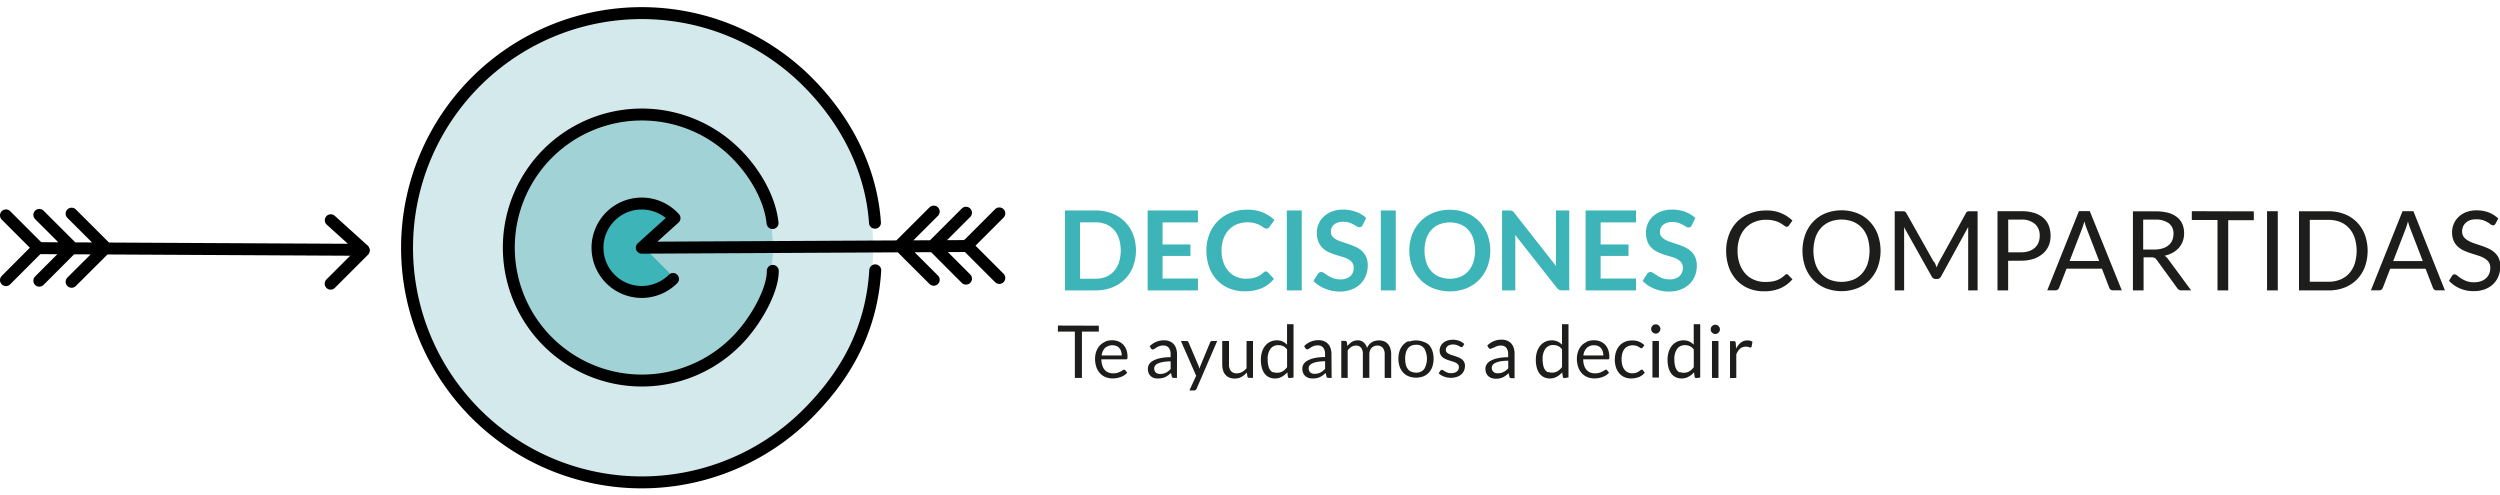
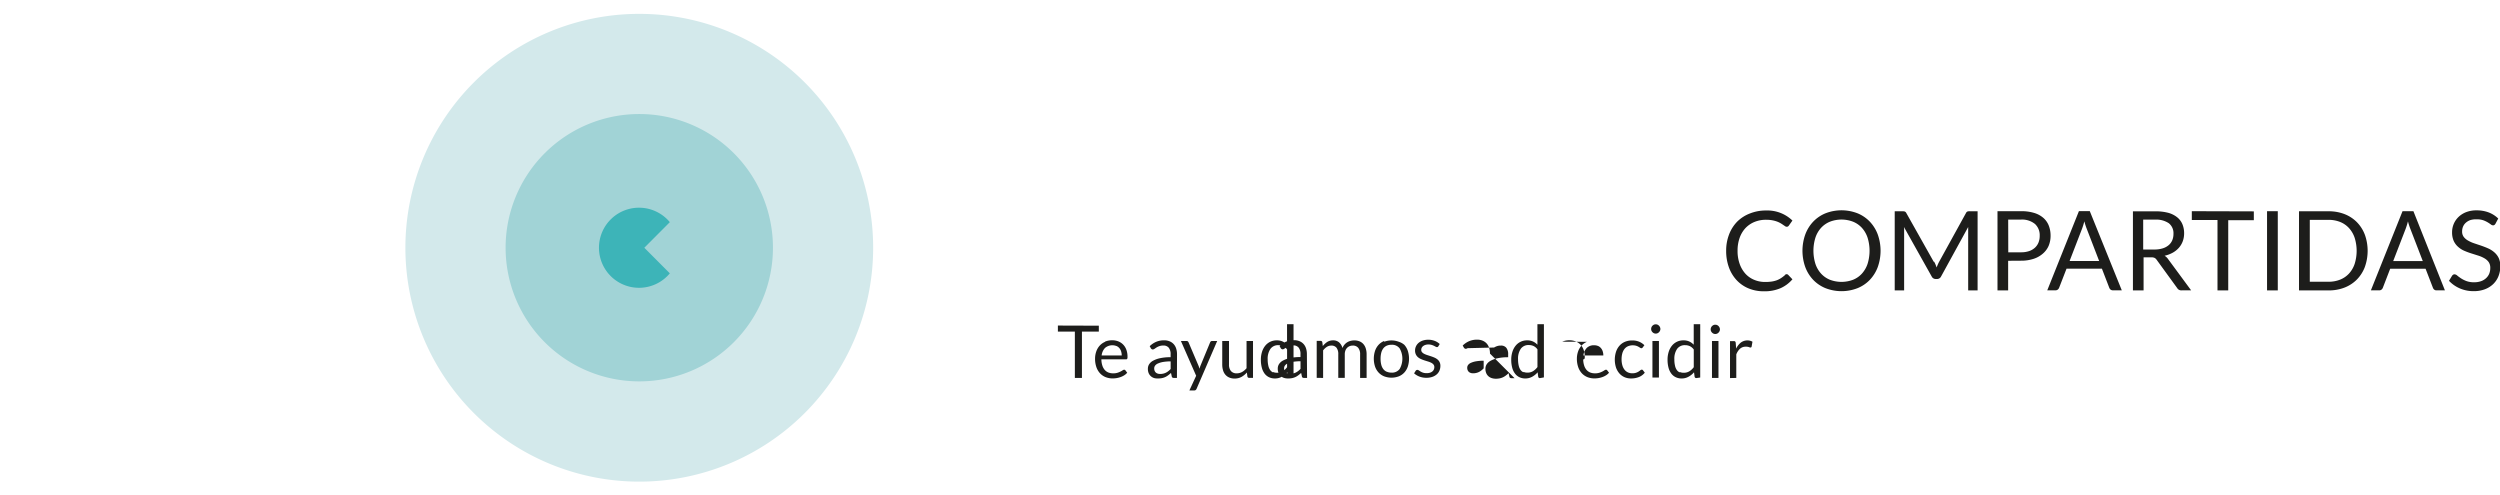
<svg xmlns="http://www.w3.org/2000/svg" width="550px" height="109px" viewBox="0 0 565.56 108.85">
  <defs>
    <style>.cls-7{fill:none}.cls-2{clip-path:url(#clip-path)}.cls-5{fill:#3db4b8}.cls-6{fill:#1d1d1b}.cls-7{stroke:#000;stroke-linecap:round;stroke-linejoin:round;stroke-width:2.7px}</style>
    <clipPath id="clip-path">
      <path fill="none" d="M0 0h565.56v108.86H0z" />
    </clipPath>
  </defs>
  <g id="Layer_2" data-name="Layer 2">
    <g id="Layer_1-2" data-name="Layer 1">
      <g class="cls-2">
        <path d="M144.62 107.34a52.91 52.91 0 1 0-52.91-52.91 52.91 52.91 0 0 0 52.91 52.91" fill="#d3e9eb" />
        <path d="M144.62 84.66a30.24 30.24 0 1 0-30.24-30.24 30.24 30.24 0 0 0 30.24 30.24" fill="#a1d3d6" />
        <path class="cls-5" d="M151.53 48.64a9.06 9.06 0 1 0 0 11.58l-5.77-5.79z" />
-         <path class="cls-6" d="M392.79 83.88v-5.32a3.34 3.34 0 0 1 .86-1.3 1.89 1.89 0 0 1 1.28-.45 2.21 2.21 0 0 1 .67.08 1.29 1.29 0 0 0 .4.11.25.25 0 0 0 .26-.21l.19-1.1a2.2 2.2 0 0 0-.52-.22 2.49 2.49 0 0 0-2.11.41 3.83 3.83 0 0 0-1.06 1.37l-.1-1.3a.56.56 0 0 0-.12-.31.46.46 0 0 0-.33-.09h-.84v8.36zM389 72.49a1.11 1.11 0 0 0-.23-.34 1.07 1.07 0 0 0-.33-.23 1 1 0 0 0-.4-.08 1 1 0 0 0-.4.08 1.09 1.09 0 0 0-.33.23 1 1 0 0 0-.23.34 1 1 0 0 0-.08.41 1 1 0 0 0 .08.4 1.09 1.09 0 0 0 .23.33 1.07 1.07 0 0 0 .33.23 1 1 0 0 0 .4.08 1 1 0 0 0 .4-.08 1 1 0 0 0 .33-.23 1.16 1.16 0 0 0 .23-.33.93.93 0 0 0 .09-.4 1 1 0 0 0-.09-.41m-1.71 11.39h1.47v-8.36h-1.47zM380 82.63a1.62 1.62 0 0 1-.67-.55 2.69 2.69 0 0 1-.41-1 6 6 0 0 1-.14-1.4 3.9 3.9 0 0 1 .63-2.38 2.11 2.11 0 0 1 1.8-.83 2.55 2.55 0 0 1 1.07.22 2.32 2.32 0 0 1 .89.76v4a3.63 3.63 0 0 1-1 .93 2.36 2.36 0 0 1-1.26.33 2.23 2.23 0 0 1-.91-.17m4.63 1.25V71.73h-1.47v4.64a3.16 3.16 0 0 0-1-.73 3 3 0 0 0-1.31-.26 3.28 3.28 0 0 0-2.65 1.25 4.2 4.2 0 0 0-.71 1.38 5.77 5.77 0 0 0-.25 1.72 6.9 6.9 0 0 0 .22 1.84 3.87 3.87 0 0 0 .64 1.34 2.7 2.7 0 0 0 1 .81 3 3 0 0 0 1.3.28 3.14 3.14 0 0 0 1.6-.4 4.38 4.38 0 0 0 1.23-1l.13 1a.37.37 0 0 0 .4.31zm-9.1-11.39a1.13 1.13 0 0 0-.23-.34 1.08 1.08 0 0 0-.33-.23 1 1 0 0 0-.4-.08 1 1 0 0 0-.4.08 1.09 1.09 0 0 0-.33.23 1 1 0 0 0-.23.34 1 1 0 0 0-.08.41 1 1 0 0 0 .08.4 1.09 1.09 0 0 0 .23.33 1.07 1.07 0 0 0 .33.23 1 1 0 0 0 .4.08 1 1 0 0 0 .4-.08 1.06 1.06 0 0 0 .33-.23 1.18 1.18 0 0 0 .23-.33.93.93 0 0 0 .09-.4 1 1 0 0 0-.09-.41m-1.71 11.39h1.47v-8.27h-1.47zM372 76.48a3.7 3.7 0 0 0-1.2-.8 4 4 0 0 0-1.55-.28 4.15 4.15 0 0 0-1.68.32 3.42 3.42 0 0 0-1.23.9 3.89 3.89 0 0 0-.76 1.36 5.92 5.92 0 0 0 0 3.55 4 4 0 0 0 .78 1.35 3.32 3.32 0 0 0 1.17.84A3.66 3.66 0 0 0 369 84a4.82 4.82 0 0 0 1.73-.31 3.18 3.18 0 0 0 1.36-1l-.41-.54a.31.31 0 0 0-.28-.14.46.46 0 0 0-.3.13 4.39 4.39 0 0 1-.38.28 2.7 2.7 0 0 1-.58.28 2.56 2.56 0 0 1-.88.13 2.35 2.35 0 0 1-1-.21 2.07 2.07 0 0 1-.76-.61 2.9 2.9 0 0 1-.49-1 4.77 4.77 0 0 1-.17-1.35 5 5 0 0 1 .16-1.31 2.87 2.87 0 0 1 .48-1 2.1 2.1 0 0 1 .79-.63 2.87 2.87 0 0 1 1.86-.12 3 3 0 0 1 .54.23l.37.23a.47.47 0 0 0 .27.1.31.31 0 0 0 .19-.05.64.64 0 0 0 .13-.14zm-10.5.16a1.85 1.85 0 0 1 .66.48 2.09 2.09 0 0 1 .41.74 3 3 0 0 1 .14.94h-4.51a2.89 2.89 0 0 1 .76-1.7 2.26 2.26 0 0 1 1.67-.61 2.23 2.23 0 0 1 .9.17m-2.53-.95a3.55 3.55 0 0 0-1.23.87 3.86 3.86 0 0 0-.77 1.32 4.87 4.87 0 0 0-.27 1.63 5.68 5.68 0 0 0 .3 1.91 3.93 3.93 0 0 0 .83 1.4 3.51 3.51 0 0 0 1.26.86 4.26 4.26 0 0 0 1.6.29 5.39 5.39 0 0 0 .92-.08 5.11 5.11 0 0 0 .9-.24 4.06 4.06 0 0 0 .81-.4 2.79 2.79 0 0 0 .65-.57l-.41-.54a.32.32 0 0 0-.28-.14.64.64 0 0 0-.33.13 5.23 5.23 0 0 1-.48.28 4.48 4.48 0 0 1-.69.28 3.15 3.15 0 0 1-1 .13 2.84 2.84 0 0 1-1.07-.19 2.18 2.18 0 0 1-.83-.59 2.81 2.81 0 0 1-.54-1 4.61 4.61 0 0 1-.21-1.38h5.56a.31.31 0 0 0 .28-.12 1 1 0 0 0 .07-.46 4.51 4.51 0 0 0-.26-1.59 3.3 3.3 0 0 0-.72-1.17 3.09 3.09 0 0 0-1.1-.73 3.72 3.72 0 0 0-1.39-.25 4 4 0 0 0-1.63.32m-8.77 6.92a1.61 1.61 0 0 1-.67-.55 2.69 2.69 0 0 1-.41-1 6.07 6.07 0 0 1-.14-1.4 3.9 3.9 0 0 1 .63-2.38 2.12 2.12 0 0 1 1.8-.83 2.56 2.56 0 0 1 1.07.22 2.33 2.33 0 0 1 .89.76v4a3.64 3.64 0 0 1-1 .93 2.37 2.37 0 0 1-1.26.33 2.24 2.24 0 0 1-.91-.17m4.63 1.25V71.73h-1.47v4.64a3.17 3.17 0 0 0-1-.73 3 3 0 0 0-1.31-.26 3.28 3.28 0 0 0-2.65 1.25 4.2 4.2 0 0 0-.71 1.38 5.77 5.77 0 0 0-.25 1.72 6.86 6.86 0 0 0 .22 1.84 3.86 3.86 0 0 0 .64 1.34 2.71 2.71 0 0 0 1 .81 3 3 0 0 0 1.3.28 3.14 3.14 0 0 0 1.58-.39 4.4 4.4 0 0 0 1.23-1l.13 1a.37.37 0 0 0 .4.31zm-16.52-1a1.11 1.11 0 0 1-.43-.22 1.08 1.08 0 0 1-.29-.39 1.4 1.4 0 0 1-.11-.57 1.06 1.06 0 0 1 .2-.63 1.62 1.62 0 0 1 .65-.49 4.84 4.84 0 0 1 1.15-.34 9.93 9.93 0 0 1 1.72-.13v1.72a4.69 4.69 0 0 1-.51.47 3.15 3.15 0 0 1-.55.35 2.85 2.85 0 0 1-.61.22 3 3 0 0 1-.71.08 1.91 1.91 0 0 1-.54-.07m4.35-4.38a4.15 4.15 0 0 0-.19-1.29 2.71 2.71 0 0 0-.56-1 2.55 2.55 0 0 0-.92-.64 3.16 3.16 0 0 0-1.24-.23 4.63 4.63 0 0 0-1.77.33 4.78 4.78 0 0 0-1.49 1l.26.47a.6.6 0 0 0 .18.19.44.44 0 0 0 .26.08.67.67 0 0 0 .38-.14L338 77a3.32 3.32 0 0 1 .63-.3 2.61 2.61 0 0 1 .9-.14 1.51 1.51 0 0 1 1.23.5 2.28 2.28 0 0 1 .42 1.48v.66a10.8 10.8 0 0 0-2.4.23 5.74 5.74 0 0 0-1.59.58 2.39 2.39 0 0 0-.88.81 1.85 1.85 0 0 0-.27 1 2.42 2.42 0 0 0 .19 1 2 2 0 0 0 .5.69 2.07 2.07 0 0 0 .74.41 3 3 0 0 0 .91.14 4.25 4.25 0 0 0 .87-.08 3.38 3.38 0 0 0 .74-.24 3.65 3.65 0 0 0 .66-.4c.21-.16.42-.33.64-.53l.17.78a.37.37 0 0 0 .17.28.78.78 0 0 0 .35.07h.65zm-11.37-2.17a3.5 3.5 0 0 0-1.13-.71 4 4 0 0 0-1.48-.26 3.73 3.73 0 0 0-1.26.2 2.84 2.84 0 0 0-.93.53 2.25 2.25 0 0 0-.58.78 2.22 2.22 0 0 0-.2.92 2 2 0 0 0 .19.91 1.92 1.92 0 0 0 .49.63 2.8 2.8 0 0 0 .7.42q.39.17.8.3l.8.25a4.06 4.06 0 0 1 .7.28 1.59 1.59 0 0 1 .49.39.88.88 0 0 1 .19.57 1.35 1.35 0 0 1-.1.53 1.19 1.19 0 0 1-.32.44 1.57 1.57 0 0 1-.54.3 2.3 2.3 0 0 1-.75.11 2.6 2.6 0 0 1-.84-.11 3 3 0 0 1-.57-.26l-.4-.26a.55.55 0 0 0-.31-.11.43.43 0 0 0-.24.06.5.5 0 0 0-.16.16l-.35.56a4 4 0 0 0 1.2.73 4.24 4.24 0 0 0 1.58.28 4.08 4.08 0 0 0 1.35-.21 2.93 2.93 0 0 0 1-.57 2.33 2.33 0 0 0 .61-.85 2.74 2.74 0 0 0 .21-1.07 1.79 1.79 0 0 0-.68-1.47 2.87 2.87 0 0 0-.69-.41c-.26-.11-.52-.21-.8-.3l-.8-.26a4.29 4.29 0 0 1-.69-.28 1.61 1.61 0 0 1-.49-.37.79.79 0 0 1-.18-.54 1 1 0 0 1 .11-.47 1.15 1.15 0 0 1 .32-.38 1.6 1.6 0 0 1 .51-.26 2.2 2.2 0 0 1 .67-.1 2.59 2.59 0 0 1 .74.1 3.59 3.59 0 0 1 .54.21l.38.2a.58.58 0 0 0 .28.09.33.33 0 0 0 .31-.18zm-12 6.27a2 2 0 0 1-.77-.61 2.71 2.71 0 0 1-.46-1 5.26 5.26 0 0 1-.15-1.33 5.33 5.33 0 0 1 .15-1.33 2.76 2.76 0 0 1 .46-1 2.05 2.05 0 0 1 .77-.62 2.58 2.58 0 0 1 1.09-.21 2.14 2.14 0 0 1 1.85.83 4.71 4.71 0 0 1 0 4.64 2.14 2.14 0 0 1-1.85.83 2.55 2.55 0 0 1-1.09-.22m-.57-6.94a3.53 3.53 0 0 0-1.26.87 3.84 3.84 0 0 0-.8 1.36 5.77 5.77 0 0 0 0 3.56 3.84 3.84 0 0 0 .8 1.35 3.47 3.47 0 0 0 1.26.86 4.69 4.69 0 0 0 3.31 0 3.44 3.44 0 0 0 1.25-.86 3.82 3.82 0 0 0 .79-1.35 5.85 5.85 0 0 0 0-3.56 3.82 3.82 0 0 0-.79-1.36 3.5 3.5 0 0 0-1.25-.69 4.64 4.64 0 0 0-3.31 0m-13.81 8.18v-6.23a3.32 3.32 0 0 1 .85-.8 1.86 1.86 0 0 1 1-.29 1.44 1.44 0 0 1 1.18.49 2.35 2.35 0 0 1 .4 1.5v5.32h1.47v-5.31a2.42 2.42 0 0 1 .14-.87 1.75 1.75 0 0 1 .39-.62 1.67 1.67 0 0 1 .57-.38 1.88 1.88 0 0 1 .69-.13 1.54 1.54 0 0 1 1.25.51 2.25 2.25 0 0 1 .43 1.49v5.32h1.47v-5.32a4.42 4.42 0 0 0-.19-1.35 2.76 2.76 0 0 0-.55-1 2.34 2.34 0 0 0-.87-.61 3.1 3.1 0 0 0-1.18-.21 3.38 3.38 0 0 0-.81.1 2.74 2.74 0 0 0-.76.31 2.7 2.7 0 0 0-.64.54 2.62 2.62 0 0 0-.46.78 2.64 2.64 0 0 0-.75-1.27 2 2 0 0 0-1.37-.47 2.44 2.44 0 0 0-1.33.36 4.3 4.3 0 0 0-1 .93l-.11-.86a.37.37 0 0 0-.4-.31h-.87v8.36zm-8-1a1.11 1.11 0 0 1-.43-.22 1.08 1.08 0 0 1-.29-.39 1.4 1.4 0 0 1-.11-.57 1.05 1.05 0 0 1 .2-.63 1.62 1.62 0 0 1 .65-.49 4.84 4.84 0 0 1 1.15-.34 9.93 9.93 0 0 1 1.72-.13v1.72a4.68 4.68 0 0 1-.51.47 3.15 3.15 0 0 1-.54.35 2.85 2.85 0 0 1-.61.22 3 3 0 0 1-.71.08 1.91 1.91 0 0 1-.54-.07m4.35-4.38a4.15 4.15 0 0 0-.19-1.29 2.71 2.71 0 0 0-.56-1 2.55 2.55 0 0 0-.92-.64 3.16 3.16 0 0 0-1.25-.23 4.63 4.63 0 0 0-1.77.33 4.78 4.78 0 0 0-1.49 1l.26.47a.6.6 0 0 0 .18.19.44.44 0 0 0 .26.08.66.66 0 0 0 .38-.14l.46-.31a3.36 3.36 0 0 1 .64-.3 2.61 2.61 0 0 1 .9-.14 1.51 1.51 0 0 1 1.23.5 2.27 2.27 0 0 1 .42 1.48v.66a10.8 10.8 0 0 0-2.4.23 5.73 5.73 0 0 0-1.59.58 2.39 2.39 0 0 0-.88.81 1.85 1.85 0 0 0-.27 1 2.42 2.42 0 0 0 .19 1 2 2 0 0 0 .5.69 2.08 2.08 0 0 0 .74.41 3 3 0 0 0 .95.12 4.23 4.23 0 0 0 .87-.08 3.37 3.37 0 0 0 .74-.24 3.65 3.65 0 0 0 .66-.4c.21-.16.42-.33.64-.53l.17.78a.37.37 0 0 0 .17.28.78.78 0 0 0 .35.07h.65zM288 82.63a1.61 1.61 0 0 1-.67-.55 2.69 2.69 0 0 1-.41-1 6.07 6.07 0 0 1-.14-1.4 3.9 3.9 0 0 1 .63-2.38 2.12 2.12 0 0 1 1.8-.83 2.56 2.56 0 0 1 1.07.22 2.33 2.33 0 0 1 .89.76v4a3.64 3.64 0 0 1-1 .93 2.37 2.37 0 0 1-1.26.33 2.24 2.24 0 0 1-.91-.17m4.63 1.25V71.73h-1.47v4.64a3.17 3.17 0 0 0-1-.73 3 3 0 0 0-1.31-.26 3.28 3.28 0 0 0-2.65 1.25 4.2 4.2 0 0 0-.71 1.38 5.77 5.77 0 0 0-.25 1.72 6.86 6.86 0 0 0 .22 1.84 3.86 3.86 0 0 0 .63 1.34 2.71 2.71 0 0 0 1 .81 3 3 0 0 0 1.3.28 3.14 3.14 0 0 0 1.61-.4 4.4 4.4 0 0 0 1.22-1l.13 1a.37.37 0 0 0 .4.31zm-16.13-8.27v5.33a4.47 4.47 0 0 0 .18 1.3 2.71 2.71 0 0 0 .53 1 2.38 2.38 0 0 0 .88.64 3 3 0 0 0 1.21.23 3.2 3.2 0 0 0 1.55-.37 4.61 4.61 0 0 0 1.22-1l.12.9a.37.37 0 0 0 .4.31h.87v-8.34H282v6.16a3.75 3.75 0 0 1-1 .85 2.52 2.52 0 0 1-1.21.31 1.63 1.63 0 0 1-1.32-.52 2.22 2.22 0 0 1-.44-1.47v-5.33zm-1.14 0h-1.17a.43.43 0 0 0-.26.09.46.46 0 0 0-.17.22l-2.17 5.25q-.08.19-.13.37l-.12.37c0-.13-.06-.25-.09-.37s-.08-.24-.13-.36l-2.24-5.26a.59.59 0 0 0-.16-.21.43.43 0 0 0-.3-.1h-1.27l3.45 7.87-1.53 3.32h1.09a.5.5 0 0 0 .34-.1.77.77 0 0 0 .19-.26zm-13.42 7.39a1.11 1.11 0 0 1-.43-.22 1.07 1.07 0 0 1-.29-.39 1.39 1.39 0 0 1-.11-.57 1.06 1.06 0 0 1 .2-.63 1.61 1.61 0 0 1 .65-.49 4.84 4.84 0 0 1 1.15-.34 9.93 9.93 0 0 1 1.72-.13v1.72a4.68 4.68 0 0 1-.51.47 3.18 3.18 0 0 1-.54.35 2.85 2.85 0 0 1-.61.22 3 3 0 0 1-.71.08 1.92 1.92 0 0 1-.54-.07m4.35-4.38a4.15 4.15 0 0 0-.19-1.29 2.71 2.71 0 0 0-.56-1 2.55 2.55 0 0 0-.92-.64 3.17 3.17 0 0 0-1.25-.23 4.63 4.63 0 0 0-1.77.33 4.79 4.79 0 0 0-1.49 1l.26.47a.6.6 0 0 0 .18.19.44.44 0 0 0 .26.08.66.66 0 0 0 .38-.14l.46-.31a3.33 3.33 0 0 1 .64-.3 2.61 2.61 0 0 1 .9-.14 1.51 1.51 0 0 1 1.23.5 2.28 2.28 0 0 1 .42 1.48v.66a10.79 10.79 0 0 0-2.4.23 5.72 5.72 0 0 0-1.59.58 2.39 2.39 0 0 0-.88.81 1.85 1.85 0 0 0-.27 1 2.44 2.44 0 0 0 .18 1 2 2 0 0 0 .5.69 2.07 2.07 0 0 0 .74.41 3 3 0 0 0 .9.09 4.24 4.24 0 0 0 .87-.08 3.38 3.38 0 0 0 .74-.24 3.65 3.65 0 0 0 .66-.4c.21-.16.42-.33.64-.53l.17.78a.36.36 0 0 0 .17.28.78.78 0 0 0 .35.07h.65zm-13.73-1.89a1.85 1.85 0 0 1 .67.48 2.1 2.1 0 0 1 .41.74 3 3 0 0 1 .14.94h-4.54a2.89 2.89 0 0 1 .76-1.7 2.54 2.54 0 0 1 2.57-.44m-2.55-.95a3.54 3.54 0 0 0-1.23.87 3.85 3.85 0 0 0-.77 1.32 4.87 4.87 0 0 0-.27 1.63 5.68 5.68 0 0 0 .3 1.91 3.93 3.93 0 0 0 .83 1.4 3.5 3.5 0 0 0 1.26.86 4.26 4.26 0 0 0 1.6.29 5.41 5.41 0 0 0 .92-.08 5.12 5.12 0 0 0 .9-.24 4.06 4.06 0 0 0 .81-.4 2.77 2.77 0 0 0 .65-.57l-.41-.54a.32.32 0 0 0-.28-.14.64.64 0 0 0-.33.13 5.23 5.23 0 0 1-.48.28 4.48 4.48 0 0 1-.69.28 3.15 3.15 0 0 1-1 .13 2.84 2.84 0 0 1-1.07-.19 2.18 2.18 0 0 1-.83-.59 2.81 2.81 0 0 1-.54-1 4.6 4.6 0 0 1-.21-1.38h5.56a.31.31 0 0 0 .28-.12 1 1 0 0 0 .07-.46 4.51 4.51 0 0 0-.26-1.59 3.31 3.31 0 0 0-.72-1.17 3.1 3.1 0 0 0-1.1-.73 3.72 3.72 0 0 0-1.39-.25 4 4 0 0 0-1.63.32m-10.65-3.65v1.37h3.84v10.48h1.6V73.4h3.82v-1.34zM565.16 47.82a6.3 6.3 0 0 0-2.16-1.38 7.58 7.58 0 0 0-2.74-.47 6.34 6.34 0 0 0-2.37.41 5.19 5.19 0 0 0-1.73 1.1 4.78 4.78 0 0 0-1.44 3.41 4.78 4.78 0 0 0 .37 2 4 4 0 0 0 1 1.34 5.09 5.09 0 0 0 1.37.88 15.77 15.77 0 0 0 1.58.59l1.58.5a6.81 6.81 0 0 1 1.37.59 3.05 3.05 0 0 1 1 .87 2.25 2.25 0 0 1 .37 1.33 3.44 3.44 0 0 1-.25 1.34 2.9 2.9 0 0 1-.72 1 3.27 3.27 0 0 1-1.14.67 4.6 4.6 0 0 1-1.54.24 4.84 4.84 0 0 1-1.76-.28 6.5 6.5 0 0 1-1.23-.62 10 10 0 0 1-.84-.62 1 1 0 0 0-.6-.28.56.56 0 0 0-.32.09.89.89 0 0 0-.24.23l-.7 1.15a7.41 7.41 0 0 0 2.44 1.71 7.76 7.76 0 0 0 3.17.63 6.94 6.94 0 0 0 2.54-.44 5.48 5.48 0 0 0 1.89-1.2 5.09 5.09 0 0 0 1.17-1.79 6 6 0 0 0 .4-2.21 4.3 4.3 0 0 0-.37-1.87 4 4 0 0 0-1-1.29 5.59 5.59 0 0 0-1.37-.87q-.77-.34-1.58-.62l-1.58-.53a7.42 7.42 0 0 1-1.37-.61 3.15 3.15 0 0 1-1-.84 2 2 0 0 1-.37-1.24 2.81 2.81 0 0 1 .21-1.09 2.44 2.44 0 0 1 .63-.88 3.05 3.05 0 0 1 1-.59 4.37 4.37 0 0 1 1.47-.18 4.46 4.46 0 0 1 1.47.21 5.78 5.78 0 0 1 1 .47 8.08 8.08 0 0 1 .71.47.86.86 0 0 0 .49.21.52.52 0 0 0 .33-.09 1 1 0 0 0 .24-.28zm-20.95 2.34q.12-.32.26-.76t.27-.94a13.69 13.69 0 0 0 .54 1.69l2.81 7.29h-6.69zm1.76-4h-2.46l-7.16 17.91h1.88a.8.8 0 0 0 .52-.17 1 1 0 0 0 .3-.4l1.67-4.33h8l1.67 4.33a1 1 0 0 0 .3.41.81.81 0 0 0 .53.16h1.88zm-13.29 11.92a6.14 6.14 0 0 1-1.28 2.19 5.48 5.48 0 0 1-2 1.37 6.91 6.91 0 0 1-2.61.48h-4.26v-14h4.26a6.93 6.93 0 0 1 2.61.48 5.44 5.44 0 0 1 2 1.38 6.22 6.22 0 0 1 1.28 2.2 9.9 9.9 0 0 1 0 5.9m2.3-6.61a8.18 8.18 0 0 0-1.8-2.83 8 8 0 0 0-2.79-1.82 9.7 9.7 0 0 0-3.6-.64h-6.7v17.9h6.7a9.7 9.7 0 0 0 3.6-.64 8 8 0 0 0 2.79-1.82 8.12 8.12 0 0 0 1.8-2.83 10.85 10.85 0 0 0 0-7.33m-19.69-5.3h-2.43v17.92h2.43zm-19.45 0v2h5.81v15.92h2.43V48.2h5.79v-2zm-11 1.91h2.65a5.1 5.1 0 0 1 3.14.81 2.86 2.86 0 0 1 1.06 2.41 3.66 3.66 0 0 1-.27 1.44 3 3 0 0 1-.82 1.12 3.82 3.82 0 0 1-1.35.72 6.18 6.18 0 0 1-1.87.26h-2.54zm1.84 8.53a1.66 1.66 0 0 1 .75.13 1.35 1.35 0 0 1 .46.43l4.65 6.4a1.06 1.06 0 0 0 1 .51h2.15L490.48 57a2.59 2.59 0 0 0-.8-.76 6.88 6.88 0 0 0 1.86-.7 5.21 5.21 0 0 0 1.39-1.12 4.7 4.7 0 0 0 .87-1.48 5.15 5.15 0 0 0 .3-1.78 5.25 5.25 0 0 0-.39-2.06 4 4 0 0 0-1.19-1.57 5.61 5.61 0 0 0-2-1 11.07 11.07 0 0 0-2.94-.34h-5.06v17.89h2.41V56.6zM471 50.15c.08-.22.17-.47.26-.76s.18-.6.27-.94a13.69 13.69 0 0 0 .54 1.69l2.81 7.29h-6.69zm1.76-4h-2.46l-7.16 17.91H465a.79.79 0 0 0 .52-.17 1 1 0 0 0 .3-.4l1.68-4.33h8l1.67 4.33a1 1 0 0 0 .3.41.81.81 0 0 0 .52.16H480zm-18.46 1.91h2.88a4.61 4.61 0 0 1 3.19 1 3.44 3.44 0 0 1 1.06 2.67 4 4 0 0 1-.27 1.51 3.2 3.2 0 0 1-.81 1.18 3.75 3.75 0 0 1-1.33.77 5.57 5.57 0 0 1-1.83.27h-2.87zm2.88 9.3a9 9 0 0 0 2.86-.42 6 6 0 0 0 2.09-1.17 4.93 4.93 0 0 0 1.32-1.77 5.83 5.83 0 0 0 .44-2.29 6.16 6.16 0 0 0-.41-2.29 4.52 4.52 0 0 0-1.23-1.75 5.68 5.68 0 0 0-2.08-1.12 9.91 9.91 0 0 0-3-.39h-5.29v17.92h2.41v-6.7zm-19.73.23l-6.19-11a.72.72 0 0 0-.34-.35 1.58 1.58 0 0 0-.5-.06h-1.79v17.9h2.13V50.92v-.58c0-.21 0-.42-.06-.64l6.3 11.24a1 1 0 0 0 .88.56h.35a1 1 0 0 0 .88-.56l6.14-11.2v14.34h2.13V46.17h-1.79a1.58 1.58 0 0 0-.5.06.72.72 0 0 0-.34.35l-6.06 11a8.532 8.532 0 0 0-.57 1.31l-.26-.67a4.79 4.79 0 0 0-.31-.63m-15.06.48a6.27 6.27 0 0 1-1.28 2.21 5.46 5.46 0 0 1-2 1.39 7.37 7.37 0 0 1-5.24 0 5.52 5.52 0 0 1-2-1.39 6.21 6.21 0 0 1-1.28-2.21 10 10 0 0 1 0-5.92 6.21 6.21 0 0 1 1.28-2.22 5.6 5.6 0 0 1 2-1.39 7.28 7.28 0 0 1 5.24 0 5.53 5.53 0 0 1 2 1.39 6.27 6.27 0 0 1 1.28 2.22 10 10 0 0 1 0 5.92m2.3-6.65a8.52 8.52 0 0 0-1.8-2.9 8.07 8.07 0 0 0-2.79-1.89 10 10 0 0 0-7.21 0 8.08 8.08 0 0 0-2.79 1.89 8.52 8.52 0 0 0-1.8 2.9 11 11 0 0 0 0 7.39 8.46 8.46 0 0 0 1.8 2.89 8.05 8.05 0 0 0 2.79 1.88 10 10 0 0 0 7.21 0 8 8 0 0 0 2.79-1.88 8.46 8.46 0 0 0 1.8-2.89 11 11 0 0 0 0-7.39m-20.91 9.13a7.92 7.92 0 0 1-.94.73 4.94 4.94 0 0 1-1 .51 5.83 5.83 0 0 1-1.18.29 9.9 9.9 0 0 1-1.44.09 6.29 6.29 0 0 1-2.45-.47 5.54 5.54 0 0 1-2-1.38 6.58 6.58 0 0 1-1.31-2.22 8.64 8.64 0 0 1-.48-3 8.48 8.48 0 0 1 .48-2.94 6.37 6.37 0 0 1 1.29-2.16 5.89 5.89 0 0 1 2.06-1.41 6.82 6.82 0 0 1 2.63-.49 7.49 7.49 0 0 1 1.41.12 6.63 6.63 0 0 1 1.07.29 5.14 5.14 0 0 1 .8.38c.23.13.42.26.59.38l.43.29a.63.63 0 0 0 .34.12.55.55 0 0 0 .32-.08.84.84 0 0 0 .2-.21l.79-1.11a8.15 8.15 0 0 0-5.94-2.28 9.68 9.68 0 0 0-3.66.67 8.25 8.25 0 0 0-2.89 1.85 8.47 8.47 0 0 0-1.84 2.9 10.15 10.15 0 0 0-.66 3.71 10.82 10.82 0 0 0 .61 3.71 8.47 8.47 0 0 0 1.73 2.89 7.7 7.7 0 0 0 2.69 1.88 8.9 8.9 0 0 0 3.51.67 9.1 9.1 0 0 0 3.78-.71 7.66 7.66 0 0 0 2.67-2l-.95-1a.5.5 0 0 0-.36-.16.63.63 0 0 0-.41.19" />
-         <path class="cls-5" d="M383.52 47.7a6.67 6.67 0 0 0-2.3-1.4 8.44 8.44 0 0 0-3-.5 6.75 6.75 0 0 0-2.51.44 5.69 5.69 0 0 0-1.86 1.16 5 5 0 0 0-1.49 3.6 5.35 5.35 0 0 0 .36 2.08 4.15 4.15 0 0 0 .94 1.41 4.94 4.94 0 0 0 1.34.91 13.25 13.25 0 0 0 1.52.6q.78.25 1.53.46a7.06 7.06 0 0 1 1.34.52 2.88 2.88 0 0 1 .94.76 1.81 1.81 0 0 1 .36 1.16 2.45 2.45 0 0 1-.79 2 3.29 3.29 0 0 1-2.22.68 4.49 4.49 0 0 1-1.61-.26 6.53 6.53 0 0 1-1.16-.57q-.49-.31-.86-.57a1.19 1.19 0 0 0-.68-.26.81.81 0 0 0-.43.12 1.25 1.25 0 0 0-.33.29l-1 1.61a7.06 7.06 0 0 0 1.19 1 8.48 8.48 0 0 0 1.44.75 9 9 0 0 0 1.61.48 8.62 8.62 0 0 0 1.7.17 7.25 7.25 0 0 0 2.66-.46 5.75 5.75 0 0 0 2-1.25 5.28 5.28 0 0 0 1.23-1.86 6.24 6.24 0 0 0 .42-2.29 4.63 4.63 0 0 0-.36-1.91 4.08 4.08 0 0 0-.94-1.33 5.34 5.34 0 0 0-1.34-.9 15 15 0 0 0-1.53-.62l-1.53-.51a8.74 8.74 0 0 1-1.34-.54 3 3 0 0 1-.94-.72 1.6 1.6 0 0 1-.36-1.06 2.38 2.38 0 0 1 .18-.92 1.88 1.88 0 0 1 .53-.72 2.56 2.56 0 0 1 .88-.47 3.93 3.93 0 0 1 1.22-.17 4.18 4.18 0 0 1 1.34.19 6 6 0 0 1 1 .43l.74.43a1.09 1.09 0 0 0 .56.19.79.79 0 0 0 .43-.11.93.93 0 0 0 .32-.39zM358.7 46v18.08h11.4v-2.69h-8v-5.11h6.31v-2.59h-6.31v-5h8V46zm-17.14 0h-1.76v18.08h3V53v-.72c0-.26 0-.53-.06-.79l9.45 12a1.48 1.48 0 0 0 .51.45 1.55 1.55 0 0 0 .66.13H355V46h-3v11.78c0 .28 0 .57.07.86l-9.49-12.09a2.62 2.62 0 0 0-.25-.28.83.83 0 0 0-.5-.24h-.37m-8.16 11.68a5.57 5.57 0 0 1-1.13 2 4.9 4.9 0 0 1-1.79 1.29 6.72 6.72 0 0 1-4.77 0 5 5 0 0 1-1.81-1.26 5.61 5.61 0 0 1-1.14-2 9.1 9.1 0 0 1 0-5.34 5.67 5.67 0 0 1 1.14-2 4.92 4.92 0 0 1 1.81-1.26 6.72 6.72 0 0 1 4.77 0 4.87 4.87 0 0 1 1.79 1.26 5.63 5.63 0 0 1 1.13 2 9.24 9.24 0 0 1 0 5.34m3.18-6.35a8.66 8.66 0 0 0-1.86-2.92 8.54 8.54 0 0 0-2.89-1.93 9.66 9.66 0 0 0-3.74-.7 9.8 9.8 0 0 0-3.74.69 8.5 8.5 0 0 0-2.9 1.93 8.68 8.68 0 0 0-1.87 2.93 10.55 10.55 0 0 0 0 7.36 8.64 8.64 0 0 0 1.87 2.93 8.5 8.5 0 0 0 2.9 1.93 10.44 10.44 0 0 0 7.48 0 8.44 8.44 0 0 0 2.89-1.93 8.71 8.71 0 0 0 1.86-2.93 10.57 10.57 0 0 0 0-7.36M315.75 46h-3.37v18.08h3.38zm-6.69 1.7a6.68 6.68 0 0 0-2.3-1.4 8.44 8.44 0 0 0-2.95-.5 6.75 6.75 0 0 0-2.51.44 5.69 5.69 0 0 0-1.86 1.16 5 5 0 0 0-1.54 3.6 5.35 5.35 0 0 0 .36 2.08 4.15 4.15 0 0 0 .94 1.41 4.94 4.94 0 0 0 1.34.91 13.25 13.25 0 0 0 1.53.6q.77.25 1.52.46a7.06 7.06 0 0 1 1.34.52 2.88 2.88 0 0 1 .94.76 1.82 1.82 0 0 1 .36 1.16 2.45 2.45 0 0 1-.79 2 3.29 3.29 0 0 1-2.23.68 4.49 4.49 0 0 1-1.61-.26 6.53 6.53 0 0 1-1.16-.57q-.49-.31-.86-.57a1.19 1.19 0 0 0-.68-.26.81.81 0 0 0-.43.12 1.25 1.25 0 0 0-.33.29l-1 1.61a7.06 7.06 0 0 0 1.19 1 8.47 8.47 0 0 0 1.44.75 9 9 0 0 0 1.61.48 8.62 8.62 0 0 0 1.7.17 7.25 7.25 0 0 0 2.66-.46 5.75 5.75 0 0 0 2-1.25 5.28 5.28 0 0 0 1.26-1.92 6.24 6.24 0 0 0 .42-2.29 4.63 4.63 0 0 0-.36-1.91 4.1 4.1 0 0 0-.94-1.33 5.34 5.34 0 0 0-1.34-.9 15 15 0 0 0-1.53-.62l-1.53-.51a8.74 8.74 0 0 1-1.34-.54 3 3 0 0 1-.94-.72 1.6 1.6 0 0 1-.36-1.06 2.38 2.38 0 0 1 .17-.92 1.88 1.88 0 0 1 .53-.72 2.56 2.56 0 0 1 .88-.47 3.93 3.93 0 0 1 1.22-.17 4.18 4.18 0 0 1 1.34.19 6.07 6.07 0 0 1 1 .43l.74.43a1.09 1.09 0 0 0 .56.19.79.79 0 0 0 .43-.11.93.93 0 0 0 .32-.39zM294.48 46h-3.37v18.08h3.38zm-8.42 13.88a1.19 1.19 0 0 0-.26.18 5.49 5.49 0 0 1-.83.63 4.54 4.54 0 0 1-.89.42 5.29 5.29 0 0 1-1 .24 9.38 9.38 0 0 1-1.24.08 5.36 5.36 0 0 1-2.15-.43 5 5 0 0 1-1.74-1.24 6 6 0 0 1-1.17-2 7.93 7.93 0 0 1-.43-2.71 7.71 7.71 0 0 1 .43-2.66 5.84 5.84 0 0 1 1.2-2 5.21 5.21 0 0 1 1.84-1.27 6.75 6.75 0 0 1 4.14-.22 6.17 6.17 0 0 1 1.17.49 7.14 7.14 0 0 1 .76.49 1 1 0 0 0 .59.22.73.73 0 0 0 .43-.11 1 1 0 0 0 .26-.26l1.13-1.56a8.25 8.25 0 0 0-2.58-1.71 8.9 8.9 0 0 0-3.52-.64 10.08 10.08 0 0 0-3.77.68 8.42 8.42 0 0 0-4.83 4.83 10 10 0 0 0-.68 3.73 11 11 0 0 0 .61 3.71 8.37 8.37 0 0 0 1.74 2.92 8 8 0 0 0 2.73 1.9 9.12 9.12 0 0 0 3.62.69 9.31 9.31 0 0 0 3.86-.72 7.27 7.27 0 0 0 2.71-2.09L286.83 60a.63.63 0 0 0-.48-.21.66.66 0 0 0-.3.07M259.62 46v18.08H271v-2.69h-8v-5.11h6.31v-2.59H263v-5h8V46zm-6.47 11.71a5.66 5.66 0 0 1-1.14 2 4.9 4.9 0 0 1-1.79 1.29 6.17 6.17 0 0 1-2.38.44h-3.51V48.68h3.51a6.17 6.17 0 0 1 2.38.44 4.91 4.91 0 0 1 1.78 1.25 5.66 5.66 0 0 1 1.14 2 9.1 9.1 0 0 1 0 5.34m3.18-6.32a8.33 8.33 0 0 0-1.86-2.86 8.45 8.45 0 0 0-2.89-1.86 10.08 10.08 0 0 0-3.74-.67h-6.9v18.08h6.9a10.14 10.14 0 0 0 3.74-.66 8.2 8.2 0 0 0 4.75-4.72 10.38 10.38 0 0 0 0-7.3" />
-         <path class="cls-7" d="M152.25 61.49a10 10 0 1 1 0-14.12l.34.36-7.4 6.69 73.47-.38m0-.19l7.41 7.41m-22.26-7l7.42 7.41m-.11-7.67l7.41 7.42m.13-7.35l7.41-7.41m-22.26 7l7.42-7.41m-.11 7.67l7.41-7.41m-43.71 13.15c.07 4.37-3.9 11.59-8.35 16a30.09 30.09 0 1 1 0-42.56c4.28 4.28 7.71 10.14 8.3 15.74M198 59.54c-.77 12.91-6.24 23.36-15.3 32.42a53.08 53.08 0 1 1 0-75.06c8.82 8.82 14.44 20 15.24 31.87M74.83 48.21l7.4 6.69-73.47-.38m0-.19l-7.41 7.42m22.26-7l-7.41 7.38m.11-7.67L8.9 61.88m-.13-7.35l-7.42-7.42m22.26 7l-7.41-7.39m.11 7.67L8.9 47" />
+         <path class="cls-6" d="M392.79 83.88v-5.32a3.34 3.34 0 0 1 .86-1.3 1.89 1.89 0 0 1 1.28-.45 2.21 2.21 0 0 1 .67.08 1.29 1.29 0 0 0 .4.11.25.25 0 0 0 .26-.21l.19-1.1a2.2 2.2 0 0 0-.52-.22 2.49 2.49 0 0 0-2.11.41 3.83 3.83 0 0 0-1.06 1.37l-.1-1.3a.56.56 0 0 0-.12-.31.46.46 0 0 0-.33-.09h-.84v8.36zM389 72.49a1.11 1.11 0 0 0-.23-.34 1.07 1.07 0 0 0-.33-.23 1 1 0 0 0-.4-.08 1 1 0 0 0-.4.08 1.09 1.09 0 0 0-.33.23 1 1 0 0 0-.23.34 1 1 0 0 0-.08.41 1 1 0 0 0 .08.4 1.09 1.09 0 0 0 .23.33 1.07 1.07 0 0 0 .33.23 1 1 0 0 0 .4.08 1 1 0 0 0 .4-.08 1 1 0 0 0 .33-.23 1.16 1.16 0 0 0 .23-.33.93.93 0 0 0 .09-.4 1 1 0 0 0-.09-.41m-1.71 11.39h1.47v-8.36h-1.47zM380 82.63a1.62 1.62 0 0 1-.67-.55 2.69 2.69 0 0 1-.41-1 6 6 0 0 1-.14-1.4 3.9 3.9 0 0 1 .63-2.38 2.11 2.11 0 0 1 1.8-.83 2.55 2.55 0 0 1 1.07.22 2.32 2.32 0 0 1 .89.76v4a3.63 3.63 0 0 1-1 .93 2.36 2.36 0 0 1-1.26.33 2.23 2.23 0 0 1-.91-.17m4.63 1.25V71.73h-1.47v4.64a3.16 3.16 0 0 0-1-.73 3 3 0 0 0-1.31-.26 3.28 3.28 0 0 0-2.65 1.25 4.2 4.2 0 0 0-.71 1.38 5.77 5.77 0 0 0-.25 1.72 6.9 6.9 0 0 0 .22 1.84 3.87 3.87 0 0 0 .64 1.34 2.7 2.7 0 0 0 1 .81 3 3 0 0 0 1.3.28 3.14 3.14 0 0 0 1.6-.4 4.38 4.38 0 0 0 1.23-1l.13 1a.37.37 0 0 0 .4.31zm-9.1-11.39a1.13 1.13 0 0 0-.23-.34 1.08 1.08 0 0 0-.33-.23 1 1 0 0 0-.4-.08 1 1 0 0 0-.4.08 1.09 1.09 0 0 0-.33.23 1 1 0 0 0-.23.34 1 1 0 0 0-.08.41 1 1 0 0 0 .08.4 1.09 1.09 0 0 0 .23.33 1.07 1.07 0 0 0 .33.23 1 1 0 0 0 .4.08 1 1 0 0 0 .4-.08 1.06 1.06 0 0 0 .33-.23 1.18 1.18 0 0 0 .23-.33.93.93 0 0 0 .09-.4 1 1 0 0 0-.09-.41m-1.71 11.39h1.47v-8.27h-1.47zM372 76.48a3.7 3.7 0 0 0-1.2-.8 4 4 0 0 0-1.55-.28 4.15 4.15 0 0 0-1.68.32 3.42 3.42 0 0 0-1.23.9 3.89 3.89 0 0 0-.76 1.36 5.92 5.92 0 0 0 0 3.55 4 4 0 0 0 .78 1.35 3.32 3.32 0 0 0 1.17.84A3.66 3.66 0 0 0 369 84a4.82 4.82 0 0 0 1.73-.31 3.18 3.18 0 0 0 1.36-1l-.41-.54a.31.31 0 0 0-.28-.14.46.46 0 0 0-.3.13 4.39 4.39 0 0 1-.38.28 2.7 2.7 0 0 1-.58.28 2.56 2.56 0 0 1-.88.13 2.35 2.35 0 0 1-1-.21 2.07 2.07 0 0 1-.76-.61 2.9 2.9 0 0 1-.49-1 4.77 4.77 0 0 1-.17-1.35 5 5 0 0 1 .16-1.31 2.87 2.87 0 0 1 .48-1 2.1 2.1 0 0 1 .79-.63 2.87 2.87 0 0 1 1.86-.12 3 3 0 0 1 .54.23l.37.23a.47.47 0 0 0 .27.1.31.31 0 0 0 .19-.05.64.64 0 0 0 .13-.14zm-10.5.16a1.85 1.85 0 0 1 .66.48 2.09 2.09 0 0 1 .41.74 3 3 0 0 1 .14.94h-4.51a2.89 2.89 0 0 1 .76-1.7 2.26 2.26 0 0 1 1.67-.61 2.23 2.23 0 0 1 .9.17m-2.53-.95a3.55 3.55 0 0 0-1.23.87 3.86 3.86 0 0 0-.77 1.32 4.87 4.87 0 0 0-.27 1.63 5.68 5.68 0 0 0 .3 1.91 3.93 3.93 0 0 0 .83 1.4 3.51 3.51 0 0 0 1.26.86 4.26 4.26 0 0 0 1.6.29 5.39 5.39 0 0 0 .92-.08 5.11 5.11 0 0 0 .9-.24 4.06 4.06 0 0 0 .81-.4 2.79 2.79 0 0 0 .65-.57l-.41-.54a.32.32 0 0 0-.28-.14.64.64 0 0 0-.33.13 5.23 5.23 0 0 1-.48.28 4.48 4.48 0 0 1-.69.28 3.15 3.15 0 0 1-1 .13 2.84 2.84 0 0 1-1.07-.19 2.18 2.18 0 0 1-.83-.59 2.81 2.81 0 0 1-.54-1 4.61 4.61 0 0 1-.21-1.38a.31.31 0 0 0 .28-.12 1 1 0 0 0 .07-.46 4.51 4.51 0 0 0-.26-1.59 3.3 3.3 0 0 0-.72-1.17 3.09 3.09 0 0 0-1.1-.73 3.72 3.72 0 0 0-1.39-.25 4 4 0 0 0-1.63.32m-8.77 6.92a1.61 1.61 0 0 1-.67-.55 2.69 2.69 0 0 1-.41-1 6.07 6.07 0 0 1-.14-1.4 3.9 3.9 0 0 1 .63-2.38 2.12 2.12 0 0 1 1.8-.83 2.56 2.56 0 0 1 1.07.22 2.33 2.33 0 0 1 .89.76v4a3.64 3.64 0 0 1-1 .93 2.37 2.37 0 0 1-1.26.33 2.24 2.24 0 0 1-.91-.17m4.63 1.25V71.73h-1.47v4.64a3.17 3.17 0 0 0-1-.73 3 3 0 0 0-1.31-.26 3.28 3.28 0 0 0-2.65 1.25 4.2 4.2 0 0 0-.71 1.38 5.77 5.77 0 0 0-.25 1.72 6.86 6.86 0 0 0 .22 1.84 3.86 3.86 0 0 0 .64 1.34 2.71 2.71 0 0 0 1 .81 3 3 0 0 0 1.3.28 3.14 3.14 0 0 0 1.58-.39 4.4 4.4 0 0 0 1.23-1l.13 1a.37.37 0 0 0 .4.31zm-16.52-1a1.11 1.11 0 0 1-.43-.22 1.08 1.08 0 0 1-.29-.39 1.4 1.4 0 0 1-.11-.57 1.06 1.06 0 0 1 .2-.63 1.62 1.62 0 0 1 .65-.49 4.84 4.84 0 0 1 1.15-.34 9.93 9.93 0 0 1 1.72-.13v1.72a4.69 4.69 0 0 1-.51.47 3.15 3.15 0 0 1-.55.35 2.85 2.85 0 0 1-.61.22 3 3 0 0 1-.71.08 1.91 1.91 0 0 1-.54-.07m4.35-4.38a4.15 4.15 0 0 0-.19-1.29 2.71 2.71 0 0 0-.56-1 2.55 2.55 0 0 0-.92-.64 3.16 3.16 0 0 0-1.24-.23 4.63 4.63 0 0 0-1.77.33 4.78 4.78 0 0 0-1.49 1l.26.47a.6.6 0 0 0 .18.19.44.44 0 0 0 .26.08.67.67 0 0 0 .38-.14L338 77a3.32 3.32 0 0 1 .63-.3 2.61 2.61 0 0 1 .9-.14 1.51 1.51 0 0 1 1.23.5 2.28 2.28 0 0 1 .42 1.48v.66a10.8 10.8 0 0 0-2.4.23 5.74 5.74 0 0 0-1.59.58 2.39 2.39 0 0 0-.88.81 1.85 1.85 0 0 0-.27 1 2.42 2.42 0 0 0 .19 1 2 2 0 0 0 .5.69 2.07 2.07 0 0 0 .74.41 3 3 0 0 0 .91.14 4.25 4.25 0 0 0 .87-.08 3.38 3.38 0 0 0 .74-.24 3.65 3.65 0 0 0 .66-.4c.21-.16.42-.33.64-.53l.17.78a.37.37 0 0 0 .17.28.78.78 0 0 0 .35.07h.65zm-11.37-2.17a3.5 3.5 0 0 0-1.13-.71 4 4 0 0 0-1.48-.26 3.73 3.73 0 0 0-1.26.2 2.84 2.84 0 0 0-.93.53 2.25 2.25 0 0 0-.58.78 2.22 2.22 0 0 0-.2.92 2 2 0 0 0 .19.91 1.92 1.92 0 0 0 .49.63 2.8 2.8 0 0 0 .7.42q.39.17.8.3l.8.25a4.06 4.06 0 0 1 .7.28 1.59 1.59 0 0 1 .49.39.88.88 0 0 1 .19.57 1.35 1.35 0 0 1-.1.53 1.19 1.19 0 0 1-.32.44 1.57 1.57 0 0 1-.54.3 2.3 2.3 0 0 1-.75.11 2.6 2.6 0 0 1-.84-.11 3 3 0 0 1-.57-.26l-.4-.26a.55.55 0 0 0-.31-.11.43.43 0 0 0-.24.06.5.5 0 0 0-.16.16l-.35.56a4 4 0 0 0 1.2.73 4.24 4.24 0 0 0 1.58.28 4.08 4.08 0 0 0 1.35-.21 2.93 2.93 0 0 0 1-.57 2.33 2.33 0 0 0 .61-.85 2.74 2.74 0 0 0 .21-1.07 1.79 1.79 0 0 0-.68-1.47 2.87 2.87 0 0 0-.69-.41c-.26-.11-.52-.21-.8-.3l-.8-.26a4.29 4.29 0 0 1-.69-.28 1.61 1.61 0 0 1-.49-.37.79.79 0 0 1-.18-.54 1 1 0 0 1 .11-.47 1.15 1.15 0 0 1 .32-.38 1.6 1.6 0 0 1 .51-.26 2.2 2.2 0 0 1 .67-.1 2.59 2.59 0 0 1 .74.1 3.59 3.59 0 0 1 .54.21l.38.2a.58.58 0 0 0 .28.09.33.33 0 0 0 .31-.18zm-12 6.27a2 2 0 0 1-.77-.61 2.71 2.71 0 0 1-.46-1 5.26 5.26 0 0 1-.15-1.33 5.33 5.33 0 0 1 .15-1.33 2.76 2.76 0 0 1 .46-1 2.05 2.05 0 0 1 .77-.62 2.58 2.58 0 0 1 1.09-.21 2.14 2.14 0 0 1 1.85.83 4.71 4.71 0 0 1 0 4.64 2.14 2.14 0 0 1-1.85.83 2.55 2.55 0 0 1-1.09-.22m-.57-6.94a3.53 3.53 0 0 0-1.26.87 3.84 3.84 0 0 0-.8 1.36 5.77 5.77 0 0 0 0 3.56 3.84 3.84 0 0 0 .8 1.35 3.47 3.47 0 0 0 1.26.86 4.69 4.69 0 0 0 3.31 0 3.44 3.44 0 0 0 1.25-.86 3.82 3.82 0 0 0 .79-1.35 5.85 5.85 0 0 0 0-3.56 3.82 3.82 0 0 0-.79-1.36 3.5 3.5 0 0 0-1.25-.69 4.64 4.64 0 0 0-3.31 0m-13.81 8.18v-6.23a3.32 3.32 0 0 1 .85-.8 1.86 1.86 0 0 1 1-.29 1.44 1.44 0 0 1 1.18.49 2.35 2.35 0 0 1 .4 1.5v5.32h1.47v-5.31a2.42 2.42 0 0 1 .14-.87 1.75 1.75 0 0 1 .39-.62 1.67 1.67 0 0 1 .57-.38 1.88 1.88 0 0 1 .69-.13 1.54 1.54 0 0 1 1.25.51 2.25 2.25 0 0 1 .43 1.49v5.32h1.47v-5.32a4.42 4.42 0 0 0-.19-1.35 2.76 2.76 0 0 0-.55-1 2.34 2.34 0 0 0-.87-.61 3.1 3.1 0 0 0-1.18-.21 3.38 3.38 0 0 0-.81.1 2.74 2.74 0 0 0-.76.31 2.7 2.7 0 0 0-.64.54 2.62 2.62 0 0 0-.46.78 2.64 2.64 0 0 0-.75-1.27 2 2 0 0 0-1.37-.47 2.44 2.44 0 0 0-1.33.36 4.3 4.3 0 0 0-1 .93l-.11-.86a.37.37 0 0 0-.4-.31h-.87v8.36zm-8-1a1.11 1.11 0 0 1-.43-.22 1.08 1.08 0 0 1-.29-.39 1.4 1.4 0 0 1-.11-.57 1.05 1.05 0 0 1 .2-.63 1.62 1.62 0 0 1 .65-.49 4.84 4.84 0 0 1 1.15-.34 9.93 9.93 0 0 1 1.72-.13v1.72a4.68 4.68 0 0 1-.51.47 3.15 3.15 0 0 1-.54.35 2.85 2.85 0 0 1-.61.22 3 3 0 0 1-.71.08 1.91 1.91 0 0 1-.54-.07m4.35-4.38a4.15 4.15 0 0 0-.19-1.29 2.71 2.71 0 0 0-.56-1 2.55 2.55 0 0 0-.92-.64 3.16 3.16 0 0 0-1.25-.23 4.63 4.63 0 0 0-1.77.33 4.78 4.78 0 0 0-1.49 1l.26.47a.6.6 0 0 0 .18.19.44.44 0 0 0 .26.08.66.66 0 0 0 .38-.14l.46-.31a3.36 3.36 0 0 1 .64-.3 2.61 2.61 0 0 1 .9-.14 1.51 1.51 0 0 1 1.23.5 2.27 2.27 0 0 1 .42 1.48v.66a10.8 10.8 0 0 0-2.4.23 5.73 5.73 0 0 0-1.59.58 2.39 2.39 0 0 0-.88.81 1.85 1.85 0 0 0-.27 1 2.42 2.42 0 0 0 .19 1 2 2 0 0 0 .5.69 2.08 2.08 0 0 0 .74.41 3 3 0 0 0 .95.12 4.23 4.23 0 0 0 .87-.08 3.37 3.37 0 0 0 .74-.24 3.65 3.65 0 0 0 .66-.4c.21-.16.42-.33.64-.53l.17.78a.37.37 0 0 0 .17.28.78.78 0 0 0 .35.07h.65zM288 82.63a1.61 1.61 0 0 1-.67-.55 2.69 2.69 0 0 1-.41-1 6.07 6.07 0 0 1-.14-1.4 3.9 3.9 0 0 1 .63-2.38 2.12 2.12 0 0 1 1.8-.83 2.56 2.56 0 0 1 1.07.22 2.33 2.33 0 0 1 .89.76v4a3.64 3.64 0 0 1-1 .93 2.37 2.37 0 0 1-1.26.33 2.24 2.24 0 0 1-.91-.17m4.63 1.25V71.73h-1.47v4.64a3.17 3.17 0 0 0-1-.73 3 3 0 0 0-1.31-.26 3.28 3.28 0 0 0-2.65 1.25 4.2 4.2 0 0 0-.71 1.38 5.77 5.77 0 0 0-.25 1.72 6.86 6.86 0 0 0 .22 1.84 3.86 3.86 0 0 0 .63 1.34 2.71 2.71 0 0 0 1 .81 3 3 0 0 0 1.3.28 3.14 3.14 0 0 0 1.61-.4 4.4 4.4 0 0 0 1.22-1l.13 1a.37.37 0 0 0 .4.31zm-16.13-8.27v5.33a4.47 4.47 0 0 0 .18 1.3 2.71 2.71 0 0 0 .53 1 2.38 2.38 0 0 0 .88.64 3 3 0 0 0 1.21.23 3.2 3.2 0 0 0 1.55-.37 4.61 4.61 0 0 0 1.22-1l.12.9a.37.37 0 0 0 .4.31h.87v-8.34H282v6.16a3.75 3.75 0 0 1-1 .85 2.52 2.52 0 0 1-1.21.31 1.63 1.63 0 0 1-1.32-.52 2.22 2.22 0 0 1-.44-1.47v-5.33zm-1.14 0h-1.17a.43.43 0 0 0-.26.09.46.46 0 0 0-.17.22l-2.17 5.25q-.08.19-.13.37l-.12.37c0-.13-.06-.25-.09-.37s-.08-.24-.13-.36l-2.24-5.26a.59.59 0 0 0-.16-.21.43.43 0 0 0-.3-.1h-1.27l3.45 7.87-1.53 3.32h1.09a.5.5 0 0 0 .34-.1.77.77 0 0 0 .19-.26zm-13.42 7.39a1.11 1.11 0 0 1-.43-.22 1.07 1.07 0 0 1-.29-.39 1.39 1.39 0 0 1-.11-.57 1.06 1.06 0 0 1 .2-.63 1.61 1.61 0 0 1 .65-.49 4.84 4.84 0 0 1 1.15-.34 9.93 9.93 0 0 1 1.72-.13v1.72a4.68 4.68 0 0 1-.51.47 3.18 3.18 0 0 1-.54.35 2.85 2.85 0 0 1-.61.22 3 3 0 0 1-.71.08 1.92 1.92 0 0 1-.54-.07m4.35-4.38a4.15 4.15 0 0 0-.19-1.29 2.71 2.71 0 0 0-.56-1 2.55 2.55 0 0 0-.92-.64 3.17 3.17 0 0 0-1.25-.23 4.63 4.63 0 0 0-1.77.33 4.79 4.79 0 0 0-1.49 1l.26.47a.6.6 0 0 0 .18.19.44.44 0 0 0 .26.08.66.66 0 0 0 .38-.14l.46-.31a3.33 3.33 0 0 1 .64-.3 2.61 2.61 0 0 1 .9-.14 1.51 1.51 0 0 1 1.23.5 2.28 2.28 0 0 1 .42 1.48v.66a10.79 10.79 0 0 0-2.4.23 5.72 5.72 0 0 0-1.59.58 2.39 2.39 0 0 0-.88.81 1.85 1.85 0 0 0-.27 1 2.44 2.44 0 0 0 .18 1 2 2 0 0 0 .5.69 2.07 2.07 0 0 0 .74.41 3 3 0 0 0 .9.09 4.24 4.24 0 0 0 .87-.08 3.38 3.38 0 0 0 .74-.24 3.65 3.65 0 0 0 .66-.4c.21-.16.42-.33.64-.53l.17.78a.36.36 0 0 0 .17.28.78.78 0 0 0 .35.07h.65zm-13.73-1.89a1.85 1.85 0 0 1 .67.48 2.1 2.1 0 0 1 .41.74 3 3 0 0 1 .14.94h-4.54a2.89 2.89 0 0 1 .76-1.7 2.54 2.54 0 0 1 2.57-.44m-2.55-.95a3.54 3.54 0 0 0-1.23.87 3.85 3.85 0 0 0-.77 1.32 4.87 4.87 0 0 0-.27 1.63 5.68 5.68 0 0 0 .3 1.91 3.93 3.93 0 0 0 .83 1.4 3.5 3.5 0 0 0 1.26.86 4.26 4.26 0 0 0 1.6.29 5.41 5.41 0 0 0 .92-.08 5.12 5.12 0 0 0 .9-.24 4.06 4.06 0 0 0 .81-.4 2.77 2.77 0 0 0 .65-.57l-.41-.54a.32.32 0 0 0-.28-.14.64.64 0 0 0-.33.13 5.23 5.23 0 0 1-.48.28 4.48 4.48 0 0 1-.69.28 3.15 3.15 0 0 1-1 .13 2.84 2.84 0 0 1-1.07-.19 2.18 2.18 0 0 1-.83-.59 2.81 2.81 0 0 1-.54-1 4.6 4.6 0 0 1-.21-1.38h5.56a.31.31 0 0 0 .28-.12 1 1 0 0 0 .07-.46 4.51 4.51 0 0 0-.26-1.59 3.31 3.31 0 0 0-.72-1.17 3.1 3.1 0 0 0-1.1-.73 3.72 3.72 0 0 0-1.39-.25 4 4 0 0 0-1.63.32m-10.65-3.65v1.37h3.84v10.48h1.6V73.4h3.82v-1.34zM565.16 47.82a6.3 6.3 0 0 0-2.16-1.38 7.58 7.58 0 0 0-2.74-.47 6.34 6.34 0 0 0-2.37.41 5.19 5.19 0 0 0-1.73 1.1 4.78 4.78 0 0 0-1.44 3.41 4.78 4.78 0 0 0 .37 2 4 4 0 0 0 1 1.34 5.09 5.09 0 0 0 1.37.88 15.77 15.77 0 0 0 1.58.59l1.58.5a6.81 6.81 0 0 1 1.37.59 3.05 3.05 0 0 1 1 .87 2.25 2.25 0 0 1 .37 1.33 3.44 3.44 0 0 1-.25 1.34 2.9 2.9 0 0 1-.72 1 3.27 3.27 0 0 1-1.14.67 4.6 4.6 0 0 1-1.54.24 4.84 4.84 0 0 1-1.76-.28 6.5 6.5 0 0 1-1.23-.62 10 10 0 0 1-.84-.62 1 1 0 0 0-.6-.28.56.56 0 0 0-.32.09.89.89 0 0 0-.24.23l-.7 1.15a7.41 7.41 0 0 0 2.44 1.71 7.76 7.76 0 0 0 3.17.63 6.94 6.94 0 0 0 2.54-.44 5.48 5.48 0 0 0 1.89-1.2 5.09 5.09 0 0 0 1.17-1.79 6 6 0 0 0 .4-2.21 4.3 4.3 0 0 0-.37-1.87 4 4 0 0 0-1-1.29 5.59 5.59 0 0 0-1.37-.87q-.77-.34-1.58-.62l-1.58-.53a7.42 7.42 0 0 1-1.37-.61 3.15 3.15 0 0 1-1-.84 2 2 0 0 1-.37-1.24 2.81 2.81 0 0 1 .21-1.09 2.44 2.44 0 0 1 .63-.88 3.05 3.05 0 0 1 1-.59 4.37 4.37 0 0 1 1.47-.18 4.46 4.46 0 0 1 1.47.21 5.78 5.78 0 0 1 1 .47 8.08 8.08 0 0 1 .71.47.86.86 0 0 0 .49.21.52.52 0 0 0 .33-.09 1 1 0 0 0 .24-.28zm-20.95 2.34q.12-.32.26-.76t.27-.94a13.69 13.69 0 0 0 .54 1.69l2.81 7.29h-6.69zm1.76-4h-2.46l-7.16 17.91h1.88a.8.8 0 0 0 .52-.17 1 1 0 0 0 .3-.4l1.67-4.33h8l1.67 4.33a1 1 0 0 0 .3.41.81.81 0 0 0 .53.16h1.88zm-13.29 11.92a6.14 6.14 0 0 1-1.28 2.19 5.48 5.48 0 0 1-2 1.37 6.91 6.91 0 0 1-2.61.48h-4.26v-14h4.26a6.93 6.93 0 0 1 2.61.48 5.44 5.44 0 0 1 2 1.38 6.22 6.22 0 0 1 1.28 2.2 9.9 9.9 0 0 1 0 5.9m2.3-6.61a8.18 8.18 0 0 0-1.8-2.83 8 8 0 0 0-2.79-1.82 9.7 9.7 0 0 0-3.6-.64h-6.7v17.9h6.7a9.7 9.7 0 0 0 3.6-.64 8 8 0 0 0 2.79-1.82 8.12 8.12 0 0 0 1.8-2.83 10.85 10.85 0 0 0 0-7.33m-19.69-5.3h-2.43v17.92h2.43zm-19.45 0v2h5.81v15.92h2.43V48.2h5.79v-2zm-11 1.91h2.65a5.1 5.1 0 0 1 3.14.81 2.86 2.86 0 0 1 1.06 2.41 3.66 3.66 0 0 1-.27 1.44 3 3 0 0 1-.82 1.12 3.82 3.82 0 0 1-1.35.72 6.18 6.18 0 0 1-1.87.26h-2.54zm1.84 8.53a1.66 1.66 0 0 1 .75.13 1.35 1.35 0 0 1 .46.43l4.65 6.4a1.06 1.06 0 0 0 1 .51h2.15L490.48 57a2.59 2.59 0 0 0-.8-.76 6.88 6.88 0 0 0 1.86-.7 5.21 5.21 0 0 0 1.39-1.12 4.7 4.7 0 0 0 .87-1.48 5.15 5.15 0 0 0 .3-1.78 5.25 5.25 0 0 0-.39-2.06 4 4 0 0 0-1.19-1.57 5.61 5.61 0 0 0-2-1 11.07 11.07 0 0 0-2.94-.34h-5.06v17.89h2.41V56.6zM471 50.15c.08-.22.17-.47.26-.76s.18-.6.27-.94a13.69 13.69 0 0 0 .54 1.69l2.81 7.29h-6.69zm1.76-4h-2.46l-7.16 17.91H465a.79.79 0 0 0 .52-.17 1 1 0 0 0 .3-.4l1.68-4.33h8l1.67 4.33a1 1 0 0 0 .3.41.81.81 0 0 0 .52.16H480zm-18.46 1.91h2.88a4.61 4.61 0 0 1 3.19 1 3.44 3.44 0 0 1 1.06 2.67 4 4 0 0 1-.27 1.51 3.2 3.2 0 0 1-.81 1.18 3.75 3.75 0 0 1-1.33.77 5.57 5.57 0 0 1-1.83.27h-2.87zm2.88 9.3a9 9 0 0 0 2.86-.42 6 6 0 0 0 2.09-1.17 4.93 4.93 0 0 0 1.32-1.77 5.83 5.83 0 0 0 .44-2.29 6.16 6.16 0 0 0-.41-2.29 4.52 4.52 0 0 0-1.23-1.75 5.68 5.68 0 0 0-2.08-1.12 9.91 9.91 0 0 0-3-.39h-5.29v17.92h2.41v-6.7zm-19.73.23l-6.19-11a.72.72 0 0 0-.34-.35 1.58 1.58 0 0 0-.5-.06h-1.79v17.9h2.13V50.92v-.58c0-.21 0-.42-.06-.64l6.3 11.24a1 1 0 0 0 .88.56h.35a1 1 0 0 0 .88-.56l6.14-11.2v14.34h2.13V46.17h-1.79a1.58 1.58 0 0 0-.5.06.72.72 0 0 0-.34.35l-6.06 11a8.532 8.532 0 0 0-.57 1.31l-.26-.67a4.79 4.79 0 0 0-.31-.63m-15.06.48a6.27 6.27 0 0 1-1.28 2.21 5.46 5.46 0 0 1-2 1.39 7.37 7.37 0 0 1-5.24 0 5.52 5.52 0 0 1-2-1.39 6.21 6.21 0 0 1-1.28-2.21 10 10 0 0 1 0-5.92 6.21 6.21 0 0 1 1.28-2.22 5.6 5.6 0 0 1 2-1.39 7.28 7.28 0 0 1 5.24 0 5.53 5.53 0 0 1 2 1.39 6.27 6.27 0 0 1 1.28 2.22 10 10 0 0 1 0 5.92m2.3-6.65a8.52 8.52 0 0 0-1.8-2.9 8.07 8.07 0 0 0-2.79-1.89 10 10 0 0 0-7.21 0 8.08 8.08 0 0 0-2.79 1.89 8.52 8.52 0 0 0-1.8 2.9 11 11 0 0 0 0 7.39 8.46 8.46 0 0 0 1.8 2.89 8.05 8.05 0 0 0 2.79 1.88 10 10 0 0 0 7.21 0 8 8 0 0 0 2.79-1.88 8.46 8.46 0 0 0 1.8-2.89 11 11 0 0 0 0-7.39m-20.91 9.13a7.92 7.92 0 0 1-.94.73 4.94 4.94 0 0 1-1 .51 5.83 5.83 0 0 1-1.18.29 9.9 9.9 0 0 1-1.44.09 6.29 6.29 0 0 1-2.45-.47 5.54 5.54 0 0 1-2-1.38 6.58 6.58 0 0 1-1.31-2.22 8.64 8.64 0 0 1-.48-3 8.48 8.48 0 0 1 .48-2.94 6.37 6.37 0 0 1 1.29-2.16 5.89 5.89 0 0 1 2.06-1.41 6.82 6.82 0 0 1 2.63-.49 7.49 7.49 0 0 1 1.41.12 6.63 6.63 0 0 1 1.07.29 5.14 5.14 0 0 1 .8.38c.23.13.42.26.59.38l.43.29a.63.63 0 0 0 .34.12.55.55 0 0 0 .32-.08.84.84 0 0 0 .2-.21l.79-1.11a8.15 8.15 0 0 0-5.94-2.28 9.68 9.68 0 0 0-3.66.67 8.25 8.25 0 0 0-2.89 1.85 8.47 8.47 0 0 0-1.84 2.9 10.15 10.15 0 0 0-.66 3.71 10.82 10.82 0 0 0 .61 3.71 8.47 8.47 0 0 0 1.73 2.89 7.7 7.7 0 0 0 2.69 1.88 8.9 8.9 0 0 0 3.51.67 9.1 9.1 0 0 0 3.78-.71 7.66 7.66 0 0 0 2.67-2l-.95-1a.5.5 0 0 0-.36-.16.63.63 0 0 0-.41.19" />
      </g>
-       <path class="cls-7" d="M74.8 62.56l7.49-7.49" />
    </g>
  </g>
</svg>